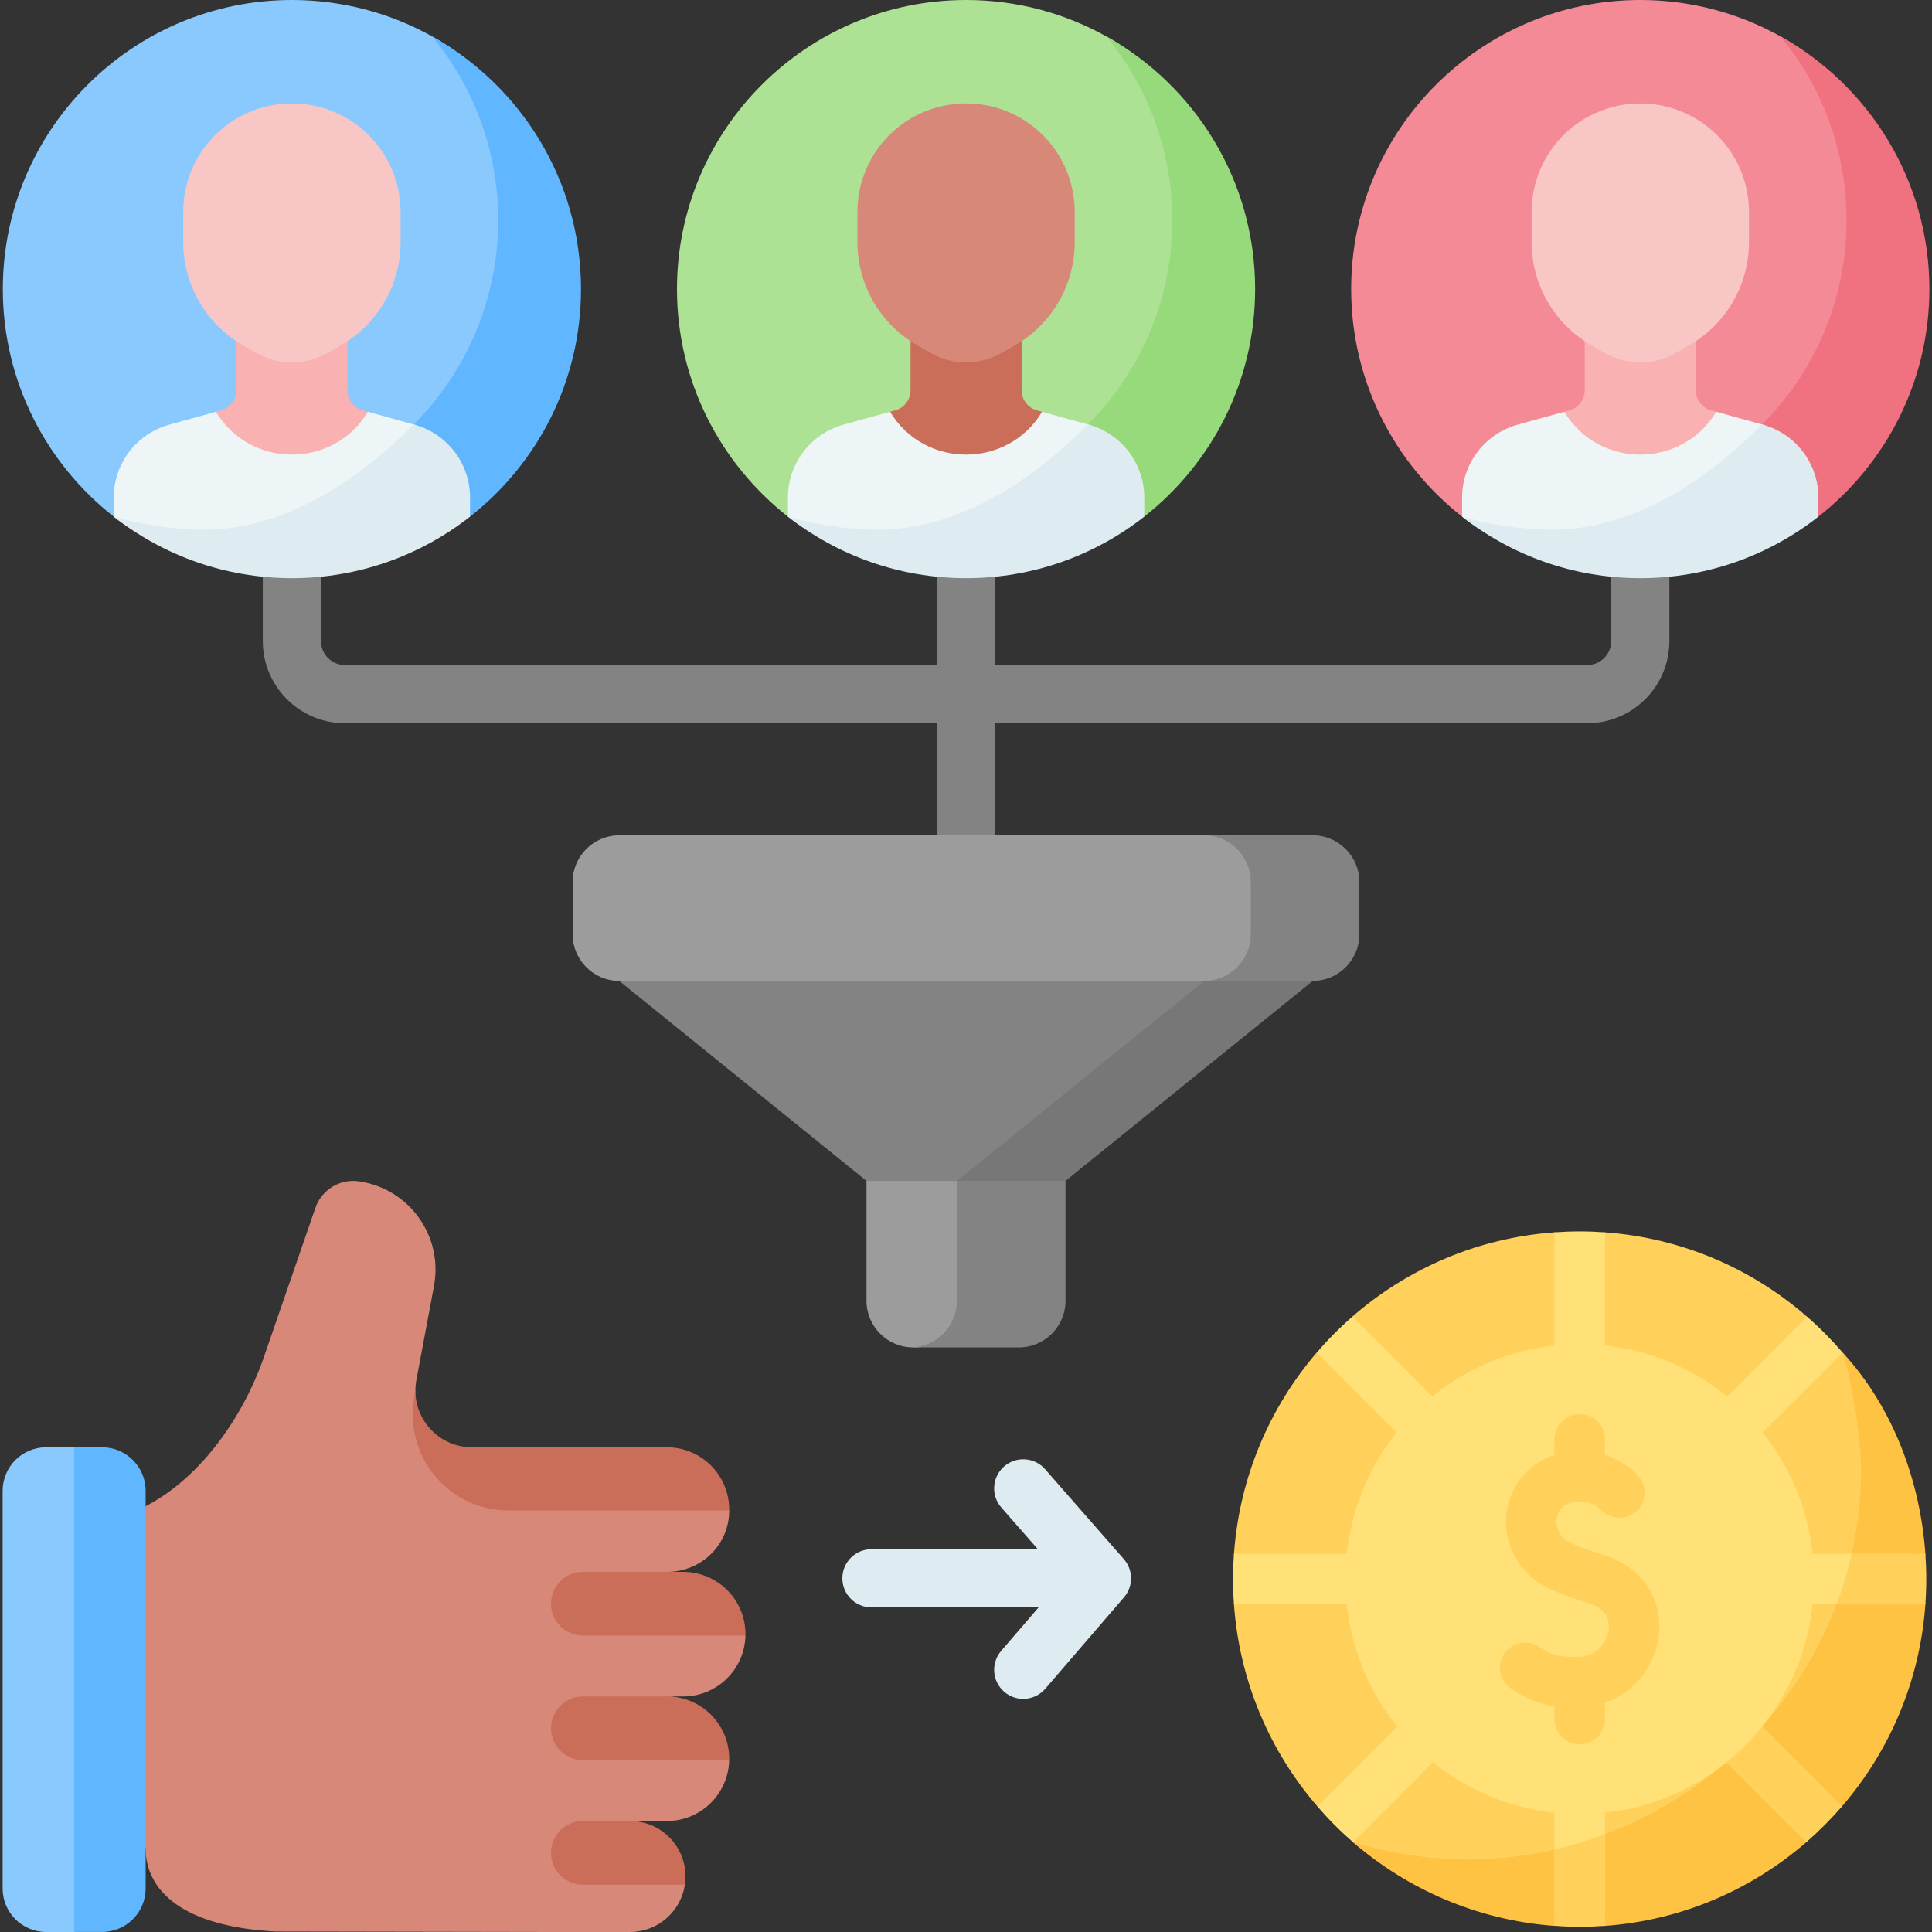
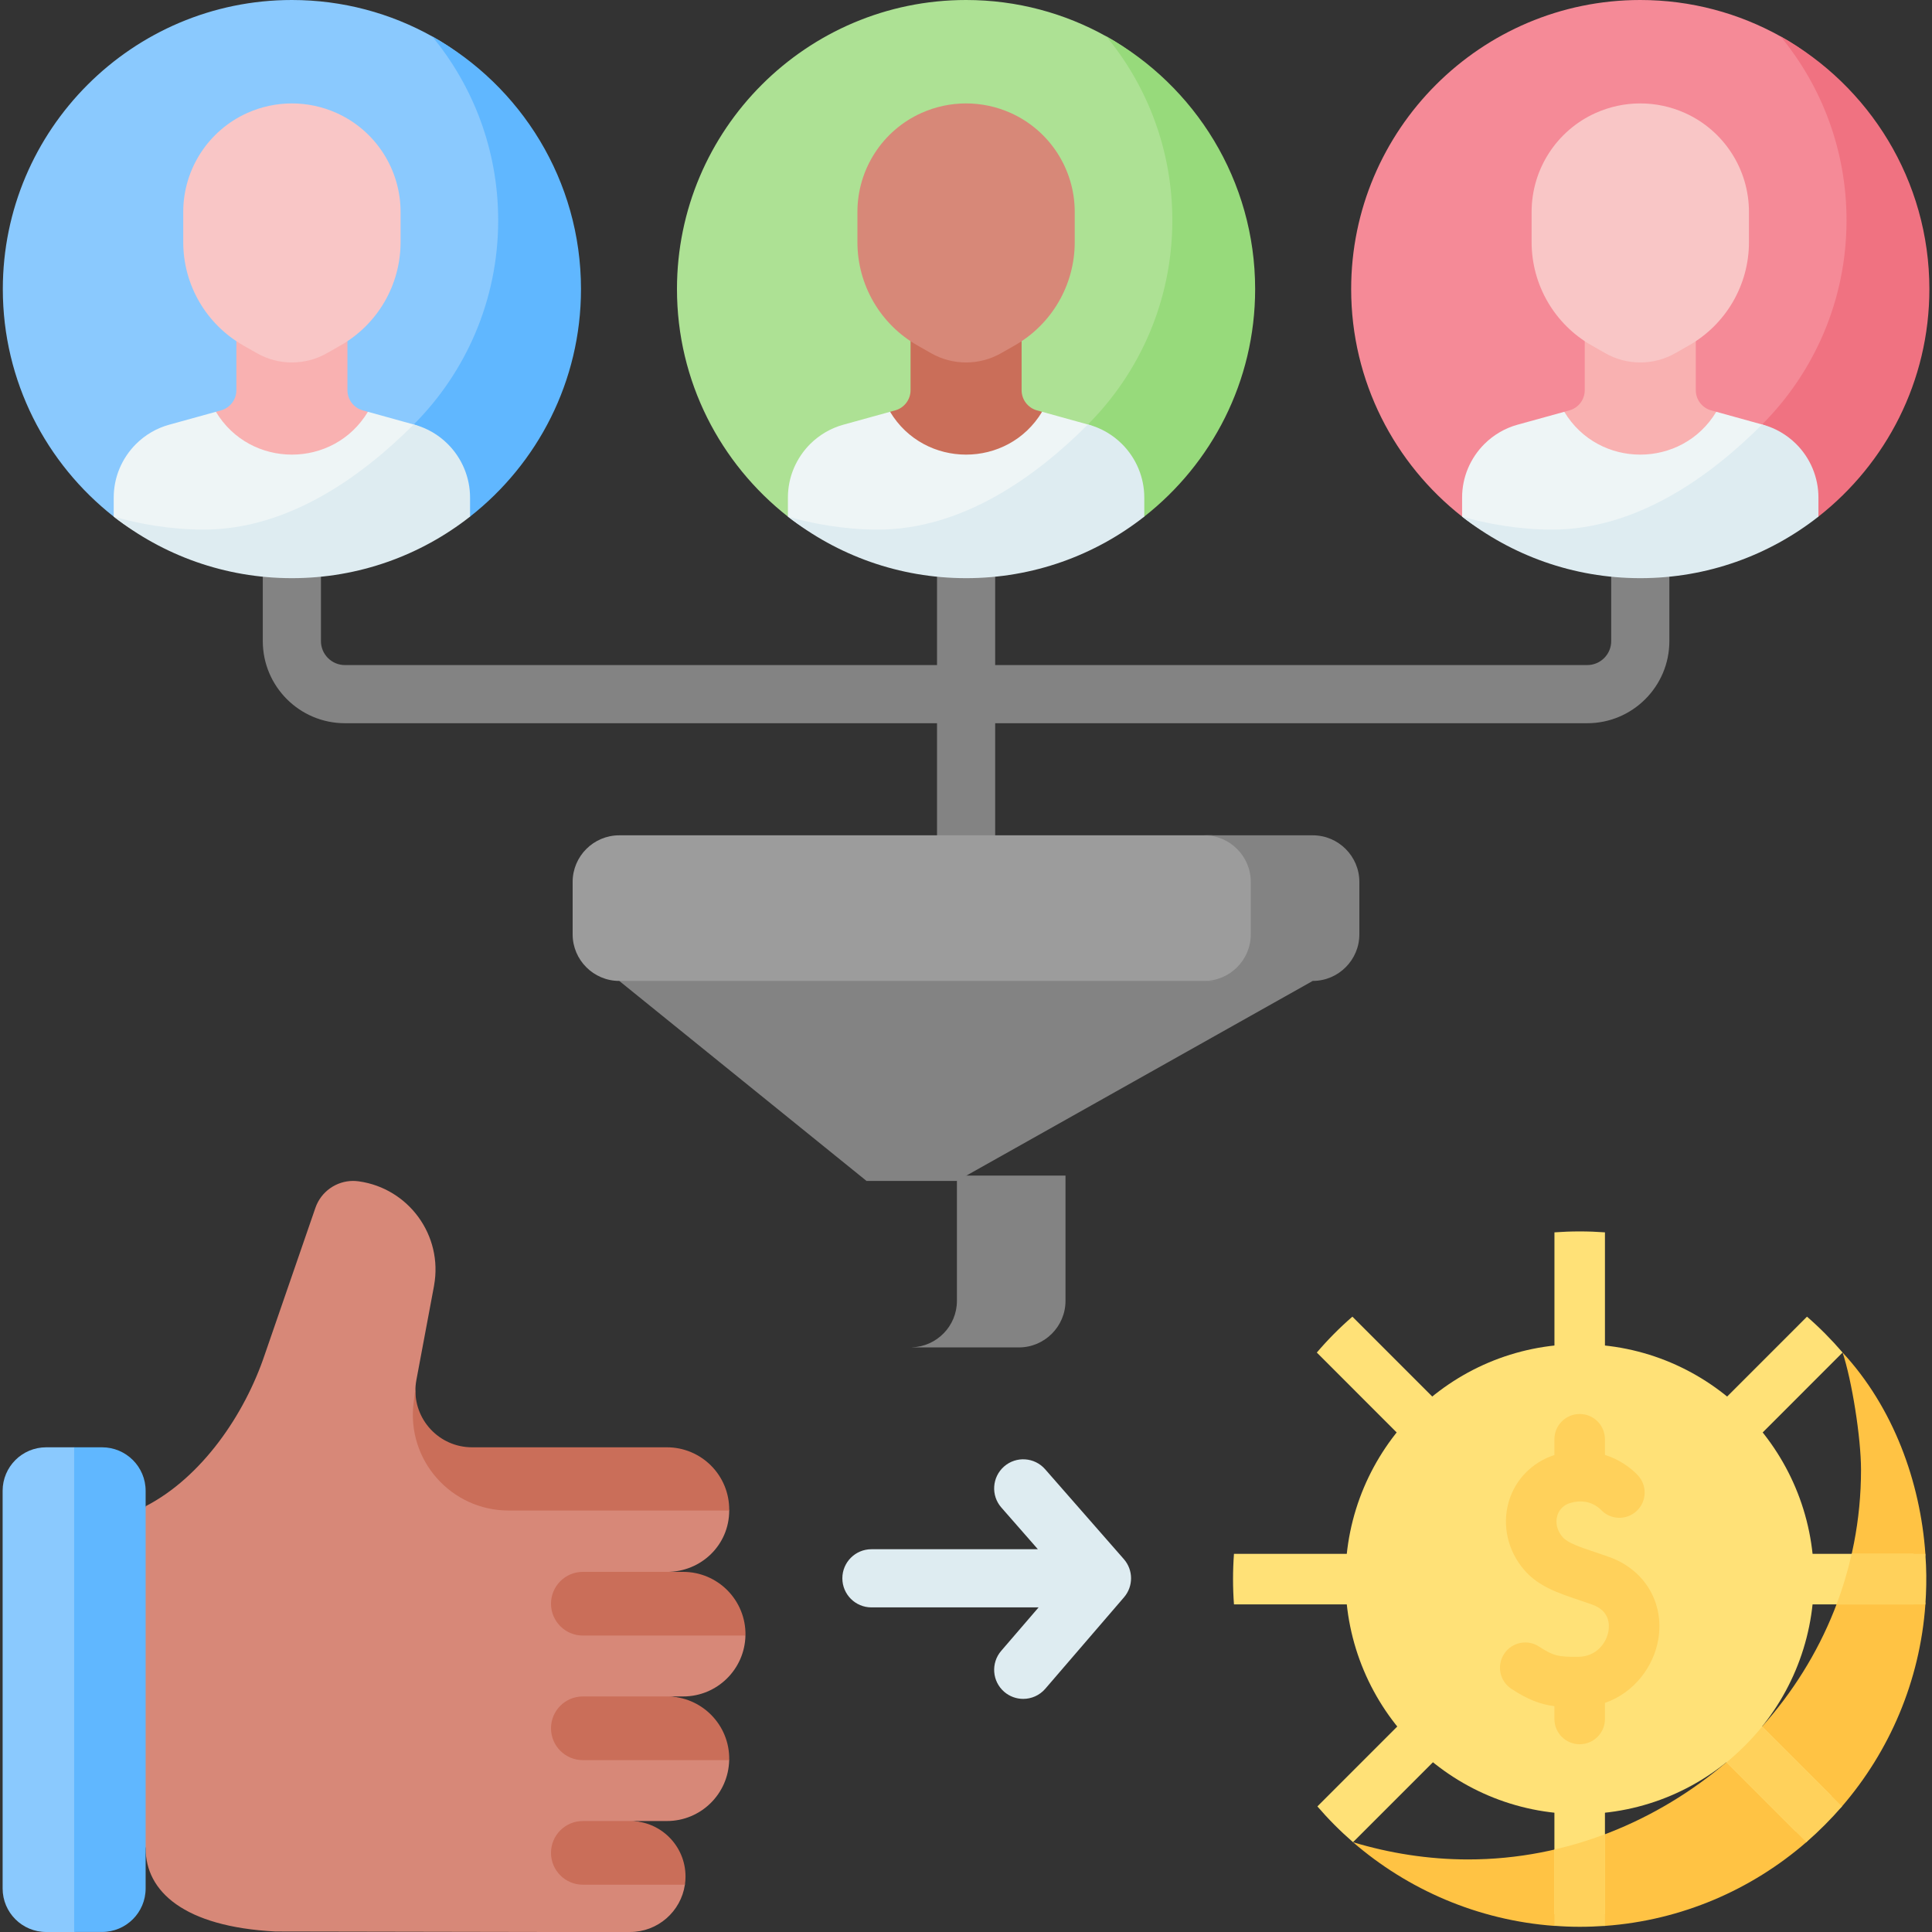
<svg xmlns="http://www.w3.org/2000/svg" width="50" height="50" viewBox="0 0 50 50" fill="none">
  <rect x="0" y="0" width="50" height="50" fill="#333333" stroke="none" />
  <g clip-path="url(#clip0_898_85119)">
    <path d="M42.451 14.211C42.035 14.211 41.698 14.548 41.698 14.964V16.592C41.698 16.934 41.42 17.212 41.077 17.212H25.755V13.264C25.755 12.848 25.418 12.511 25.002 12.511C24.586 12.511 24.25 12.848 24.25 13.264V17.212H8.927C8.584 17.212 8.306 16.934 8.306 16.592V14.931C8.306 14.515 7.969 14.178 7.553 14.178C7.137 14.178 6.801 14.515 6.801 14.931V16.592C6.801 17.764 7.754 18.717 8.927 18.717H24.25V22.431C24.25 22.847 24.586 23.184 25.002 23.184C25.418 23.184 25.755 22.847 25.755 22.431V18.717H41.077C42.25 18.717 43.203 17.764 43.203 16.592V14.964C43.203 14.548 42.867 14.211 42.451 14.211Z" fill="#838383" />
    <path d="M25.002 14.362C25.002 14.362 21.928 13.882 20.391 13.37C18.644 11.999 17.52 9.869 17.52 7.482C17.52 3.356 20.877 0 25.002 0C26.318 0 27.555 0.342 28.63 0.941C30.927 2.219 31.943 4.678 31.943 7.488C31.943 9.875 30.811 12.076 29.065 13.447C27.383 14.041 25.002 14.362 25.002 14.362Z" fill="#ADE194" />
    <path d="M29.613 13.37C31.36 11.999 32.483 9.869 32.483 7.482C32.483 4.672 30.927 2.219 28.63 0.94C29.698 2.234 30.34 3.893 30.34 5.701C30.34 9.833 26.991 13.183 22.858 13.183C22.357 13.183 27.932 13.964 29.613 13.37Z" fill="#97DA7B" />
    <path d="M26.968 10.657C26.727 12.34 23.47 12.596 23.035 10.657L23.167 10.621C23.402 10.556 23.565 10.342 23.565 10.098V7.488H26.439V10.098C26.439 10.342 26.602 10.556 26.837 10.621L26.968 10.657Z" fill="#CA6E59" />
    <path d="M29.367 12.728V13.221C28.096 14.219 26.618 14.544 24.879 14.544C23.14 14.544 21.662 14.368 20.391 13.37V12.878C20.391 12.616 20.443 12.36 20.542 12.124C20.642 11.887 20.787 11.67 20.972 11.486C21.21 11.251 21.504 11.08 21.827 10.991L23.035 10.657C23.923 12.135 26.081 12.135 26.969 10.657L28.155 10.986C28.479 11.075 28.65 11.375 28.888 11.611C29.26 11.978 29.367 12.205 29.367 12.728Z" fill="#EEF5F6" />
    <path d="M29.032 11.486C28.795 11.251 28.501 11.08 28.178 10.991L28.156 10.985L28.156 10.985C26.802 12.343 24.901 13.706 22.719 13.706C21.856 13.706 21.025 13.554 20.392 13.37C21.663 14.368 23.264 14.963 25.003 14.963C26.742 14.963 28.343 14.368 29.614 13.37V12.877C29.614 12.355 29.404 11.854 29.032 11.486Z" fill="#DEECF1" />
    <path d="M23.747 8.942L24.098 9.142C24.659 9.46 25.345 9.46 25.906 9.142L26.257 8.942C27.22 8.396 27.814 7.374 27.814 6.267V5.485C27.814 4.38 27.166 3.377 26.158 2.924C25.423 2.594 24.581 2.594 23.846 2.924C22.838 3.377 22.19 4.38 22.19 5.485V6.267C22.19 7.374 22.784 8.396 23.747 8.942Z" fill="#D78878" />
    <path d="M7.554 14.362C7.554 14.362 4.481 13.882 2.943 13.37C1.197 11.999 0.073 9.869 0.073 7.482C0.073 3.356 3.429 0 7.554 0C8.87 0 10.108 0.342 11.183 0.941C13.479 2.219 14.495 4.678 14.495 7.488C14.495 9.875 13.364 12.076 11.617 13.447C9.936 14.041 7.554 14.362 7.554 14.362Z" fill="#8AC9FE" />
    <path d="M12.165 13.37C13.912 11.999 15.036 9.869 15.036 7.482C15.036 4.672 13.479 2.219 11.183 0.94C12.251 2.234 12.893 3.893 12.893 5.701C12.893 9.833 9.543 13.183 5.411 13.183C4.909 13.183 10.484 13.964 12.165 13.37Z" fill="#60B7FF" />
    <path d="M9.521 10.657C9.279 12.34 6.023 12.596 5.588 10.657L5.719 10.621C5.954 10.556 6.117 10.342 6.117 10.098V7.488H8.992V10.098C8.992 10.342 9.154 10.556 9.39 10.621L9.521 10.657Z" fill="#F9B1B1" />
    <path d="M11.92 12.728V13.221C10.649 14.219 9.17 14.544 7.432 14.544C5.693 14.544 4.215 14.368 2.943 13.37V12.878C2.943 12.616 2.995 12.36 3.094 12.124C3.194 11.887 3.339 11.67 3.525 11.486C3.762 11.251 4.056 11.08 4.38 10.991L5.588 10.657C6.475 12.135 8.634 12.135 9.521 10.657L10.708 10.986C11.031 11.075 11.203 11.375 11.44 11.611C11.812 11.978 11.92 12.205 11.92 12.728Z" fill="#EEF5F6" />
    <path d="M11.583 11.486C11.346 11.251 11.052 11.08 10.729 10.991L10.707 10.985L10.707 10.985C9.353 12.343 7.452 13.706 5.27 13.706C4.406 13.706 3.576 13.554 2.943 13.37C4.214 14.368 5.815 14.963 7.554 14.963C9.292 14.963 10.893 14.368 12.165 13.37V12.877C12.165 12.355 11.955 11.854 11.583 11.486Z" fill="#DEECF1" />
    <path d="M6.3 8.942L6.651 9.142C7.211 9.46 7.898 9.46 8.458 9.142L8.809 8.942C9.772 8.396 10.367 7.374 10.367 6.267V5.485C10.367 4.38 9.718 3.377 8.71 2.924C7.975 2.594 7.134 2.594 6.399 2.924C5.391 3.377 4.742 4.38 4.742 5.485V6.267C4.742 7.374 5.337 8.396 6.3 8.942Z" fill="#F9C6C6" />
    <path d="M42.45 14.362C42.45 14.362 39.377 13.882 37.839 13.37C36.092 11.999 34.968 9.869 34.968 7.482C34.968 3.356 38.325 0 42.45 0C43.766 0 45.003 0.342 46.079 0.941C48.375 2.219 49.391 4.678 49.391 7.488C49.391 9.875 48.26 12.076 46.513 13.447C44.831 14.041 42.45 14.362 42.45 14.362Z" fill="#F58A97" />
    <path d="M47.061 13.37C48.808 11.999 49.932 9.869 49.932 7.482C49.932 4.672 48.375 2.219 46.079 0.94C47.147 2.234 47.788 3.893 47.788 5.701C47.788 9.833 44.439 13.183 40.307 13.183C39.805 13.183 45.38 13.964 47.061 13.37Z" fill="#F07281" />
    <path d="M44.417 10.657C44.175 12.34 40.919 12.596 40.484 10.657L40.615 10.621C40.85 10.556 41.013 10.342 41.013 10.098V7.488H43.887V10.098C43.887 10.342 44.05 10.556 44.285 10.621L44.417 10.657Z" fill="#F9B1B1" />
    <path d="M46.816 12.728V13.221C45.544 14.219 44.066 14.544 42.327 14.544C40.589 14.544 39.11 14.368 37.839 13.37V12.878C37.839 12.616 37.891 12.36 37.99 12.124C38.09 11.887 38.235 11.67 38.421 11.486C38.658 11.251 38.952 11.08 39.275 10.991L40.484 10.657C41.371 12.135 43.529 12.135 44.417 10.657L45.604 10.986C45.927 11.075 46.099 11.375 46.336 11.611C46.708 11.978 46.816 12.205 46.816 12.728Z" fill="#EEF5F6" />
    <path d="M46.48 11.486C46.242 11.251 45.948 11.08 45.625 10.991L45.604 10.985L45.604 10.985C44.249 12.343 42.349 13.706 40.166 13.706C39.303 13.706 38.473 13.554 37.839 13.37C39.11 14.368 40.711 14.963 42.45 14.963C44.189 14.963 45.79 14.368 47.061 13.37V12.877C47.061 12.355 46.852 11.854 46.48 11.486Z" fill="#DEECF1" />
    <path d="M41.196 8.942L41.547 9.142C42.107 9.46 42.794 9.46 43.354 9.142L43.705 8.942C44.668 8.396 45.263 7.374 45.263 6.267V5.485C45.263 4.38 44.614 3.377 43.606 2.924C42.871 2.594 42.03 2.594 41.295 2.924C40.286 3.377 39.638 4.38 39.638 5.485V6.267C39.638 7.374 40.233 8.396 41.196 8.942Z" fill="#F9C6C6" />
    <path d="M18.872 39.091C18.675 38.655 18.566 38.528 18.274 38.236C17.982 37.945 17.579 37.764 17.133 37.764L12.328 37.784C11.505 37.784 10.684 37.028 10.75 35.998C10.75 35.907 10.758 35.814 10.775 35.72L11.232 33.281C11.233 33.276 11.233 33.27 11.234 33.265C11.467 31.978 10.581 30.755 9.286 30.573C9.237 30.567 9.188 30.562 9.141 30.562C8.705 30.562 8.307 30.838 8.162 31.261L6.851 35.059C6.329 36.613 5.222 38.23 3.769 38.981L2.844 43.575L3.769 47.834C3.769 48.947 4.757 49.864 7.129 49.987L14.262 50H16.304C17.025 50 17.622 49.469 17.725 48.776C17.735 48.706 17.619 48.661 17.619 48.589C17.619 48.192 17.403 47.859 17.143 47.599C16.884 47.339 16.7 47.128 16.304 47.128H17.259C18.138 47.128 18.852 46.426 18.871 45.552C18.872 45.54 18.787 45.485 18.787 45.473C18.787 45.026 18.453 44.716 18.161 44.425C17.869 44.133 17.704 43.904 17.259 43.904H17.681C18.559 43.904 19.273 43.202 19.292 42.328C19.292 42.328 19.205 42.295 19.205 42.283C19.205 41.839 19.027 41.58 18.735 41.288C18.444 40.997 18.04 40.816 17.596 40.816L17.259 40.681C18.15 40.68 18.872 39.981 18.872 39.091Z" fill="#D78878" />
    <path d="M0.068 38.582C0.068 37.96 0.573 37.456 1.195 37.456H1.919L2.339 37.64C2.962 37.64 3.466 38.145 3.466 38.767L3.528 48.686C3.528 49.308 3.023 49.812 2.401 49.812L1.919 50H1.195C0.573 50 0.068 49.496 0.068 48.874L0.068 38.582Z" fill="#8AC9FE" />
    <path d="M3.769 48.873V38.582C3.769 37.96 3.264 37.456 2.641 37.456H1.919V49.999H2.641C3.264 49.999 3.769 49.495 3.769 48.873Z" fill="#60B7FF" />
    <path d="M17.681 40.68H15.084C14.629 40.68 14.26 41.049 14.26 41.504C14.26 41.959 14.629 42.328 15.084 42.328L19.293 42.328C19.292 42.328 19.293 42.328 19.293 42.328C19.302 41.869 19.12 41.452 18.821 41.153C18.529 40.861 18.126 40.68 17.681 40.68Z" fill="#CA6E59" />
    <path d="M17.259 43.904H15.084C14.629 43.904 14.26 44.272 14.26 44.727V44.728C14.26 45.183 14.629 45.552 15.084 45.552H18.871C18.872 45.552 18.872 45.552 18.872 45.552C18.882 45.091 18.699 44.675 18.4 44.376C18.108 44.084 17.705 43.904 17.259 43.904Z" fill="#CA6E59" />
    <path d="M18.871 39.092L18.872 39.091C18.878 38.637 18.697 38.225 18.4 37.928C18.108 37.637 17.705 37.456 17.259 37.456H12.218C11.36 37.456 10.7 36.73 10.754 35.899L10.703 36.314C10.522 37.79 11.675 39.092 13.163 39.092H18.871Z" fill="#CA6E59" />
    <path d="M16.305 47.128H15.084C14.629 47.128 14.26 47.496 14.26 47.952C14.26 48.407 14.629 48.776 15.084 48.776H17.725C17.736 48.706 17.741 48.636 17.741 48.564C17.741 48.167 17.58 47.808 17.32 47.548C17.061 47.288 16.701 47.128 16.305 47.128Z" fill="#CA6E59" />
    <path d="M29.085 40.35L27.047 38.023C26.773 37.711 26.298 37.679 25.985 37.953C25.673 38.227 25.641 38.703 25.915 39.015L26.86 40.094H22.552C22.137 40.094 21.8 40.431 21.8 40.846C21.8 41.262 22.137 41.599 22.552 41.599H26.879L25.911 42.724C25.64 43.039 25.675 43.514 25.99 43.785C26.132 43.907 26.307 43.967 26.481 43.967C26.692 43.967 26.903 43.878 27.052 43.705L29.09 41.337C29.334 41.053 29.332 40.632 29.085 40.35Z" fill="#DEECF1" />
-     <path d="M26.17 34.67L23.735 34.871H23.629C22.967 34.871 22.425 34.329 22.425 33.667V30.423H27.374V33.466C27.374 34.129 26.832 34.67 26.17 34.67Z" fill="#9C9C9C" />
    <path d="M24.765 30.424V33.667C24.765 34.318 24.242 34.851 23.595 34.869C23.606 34.87 23.617 34.871 23.629 34.871H26.371C27.033 34.871 27.575 34.329 27.575 33.667V30.424H24.765Z" fill="#838383" />
    <path d="M24.765 30.562H22.425L16.026 25.386L24.723 23.988L33.974 25.386L24.765 30.562Z" fill="#838383" />
-     <path d="M31.606 25.029L24.765 30.562H27.575L33.974 25.386L31.606 25.029Z" fill="#777777" />
    <path d="M33.775 25.186L31.367 25.386H16.024C15.362 25.386 14.82 24.844 14.82 24.182V22.822C14.82 22.16 15.362 21.618 16.024 21.618H31.367L33.976 21.819C34.638 21.819 34.979 22.16 34.979 22.822V23.982C34.979 24.644 34.437 25.186 33.775 25.186Z" fill="#9C9C9C" />
    <path d="M33.976 21.618H31.166C31.828 21.618 32.37 22.16 32.37 22.822V24.182C32.37 24.844 31.828 25.386 31.166 25.386H33.976C34.638 25.386 35.18 24.844 35.18 24.182V22.822C35.18 22.16 34.638 21.618 33.976 21.618Z" fill="#838383" />
-     <path d="M49.221 40.868C49.221 45.837 45.836 48.829 40.882 48.829C38.639 48.829 36.589 49.04 35.016 47.676C35.016 47.159 34.656 46.948 34.094 46.75C32.867 45.327 32.077 43.514 31.935 41.522C31.919 41.306 32.262 41.088 32.262 40.868C32.262 40.648 31.919 40.43 31.935 40.214C32.077 38.23 32.86 36.424 34.078 35.003C34.656 34.871 34.925 34.666 34.999 34.074C36.42 32.835 38.234 32.037 40.228 31.893C40.444 31.878 40.662 32.286 40.882 32.286C41.102 32.286 41.32 31.878 41.536 31.893C43.53 32.038 45.344 32.835 46.765 34.075C46.837 34.787 47.22 35.003 47.686 35.003C49.036 36.578 49.221 38.627 49.221 40.868Z" fill="#FFD15B" />
    <path d="M47.686 35.003C47.925 35.72 48.163 37.207 48.163 38.038C48.163 40.64 47.159 42.943 45.603 44.682C45.295 45.027 45.034 45.305 44.679 45.608C42.903 47.121 40.569 48.122 37.996 48.122C36.964 48.122 35.956 47.96 35.016 47.676C36.433 48.902 38.245 49.697 40.228 49.842C40.444 49.858 40.662 49.434 40.882 49.434C41.102 49.434 41.32 49.858 41.536 49.842C43.522 49.699 45.329 48.906 46.747 47.676C46.891 47.551 46.808 47.082 46.944 46.948C47.119 46.776 47.51 46.936 47.67 46.75C48.897 45.327 49.687 43.514 49.829 41.522C49.845 41.306 49.48 41.087 49.48 40.868C49.48 40.651 49.845 40.433 49.829 40.214C49.698 38.349 49.002 36.427 47.686 35.003Z" fill="#FFC344" />
    <path d="M49.523 41.521H42.444L47.398 46.477C47.112 46.807 46.804 47.117 46.474 47.403L41.536 42.464V49.54C41.32 49.556 41.102 49.564 40.882 49.564C40.663 49.564 40.445 49.556 40.228 49.54V42.463L35.016 47.676C34.687 47.39 34.379 47.081 34.094 46.75L39.32 41.521H31.935C31.919 41.305 31.911 41.087 31.911 40.867C31.911 40.648 31.919 40.43 31.935 40.214H39.287L34.079 35.004C34.362 34.672 34.67 34.361 35 34.075L40.229 39.305V31.893C40.445 31.877 40.663 31.869 40.883 31.869C41.102 31.869 41.32 31.877 41.536 31.893V39.305L46.765 34.075C47.094 34.361 47.402 34.672 47.686 35.003L42.477 40.214H49.524C49.539 40.43 49.538 40.648 49.538 40.867C49.538 41.087 49.539 41.305 49.523 41.521Z" fill="#FFE177" />
    <path d="M49.845 40.508C49.841 40.41 49.835 40.312 49.828 40.214H47.922C47.82 40.663 47.689 41.1 47.529 41.522H49.829C49.852 41.184 49.86 40.846 49.845 40.508Z" fill="#FFD15B" />
    <path d="M45.604 44.682C45.295 45.026 45.035 45.305 44.68 45.608L46.748 47.676C47.077 47.389 47.385 47.08 47.671 46.75L45.604 44.682Z" fill="#FFD15B" />
    <path d="M41.537 47.47C41.114 47.63 40.677 47.763 40.229 47.866V49.839C40.663 49.875 41.102 49.872 41.537 49.842V47.47Z" fill="#FFD15B" />
    <path d="M40.882 46.948C44.23 46.948 46.944 44.226 46.944 40.867C46.944 37.509 44.23 34.787 40.882 34.787C37.534 34.787 34.82 37.509 34.82 40.867C34.82 44.226 37.534 46.948 40.882 46.948Z" fill="#FFE177" />
    <path d="M41.639 40.292C41.514 40.248 41.394 40.207 41.279 40.169C40.884 40.036 40.571 39.931 40.44 39.78C40.298 39.616 40.248 39.416 40.302 39.23C40.329 39.135 40.409 38.966 40.64 38.897C41.101 38.758 41.382 39.021 41.434 39.075C41.681 39.338 42.095 39.35 42.358 39.103C42.621 38.855 42.633 38.441 42.386 38.179C42.19 37.97 41.896 37.768 41.536 37.652V37.248C41.536 36.887 41.243 36.594 40.882 36.594C40.521 36.594 40.228 36.887 40.228 37.248V37.656C39.653 37.842 39.212 38.291 39.046 38.866C38.869 39.476 39.02 40.138 39.451 40.635C39.816 41.058 40.325 41.228 40.864 41.409C40.971 41.445 41.084 41.483 41.202 41.525C41.646 41.682 41.658 42.022 41.627 42.211C41.573 42.53 41.305 42.875 40.845 42.878C40.339 42.881 40.208 42.86 39.832 42.614C39.53 42.416 39.125 42.5 38.927 42.802C38.728 43.104 38.813 43.509 39.115 43.707C39.538 43.985 39.856 44.107 40.228 44.156V44.487C40.228 44.848 40.521 45.141 40.882 45.141C41.243 45.141 41.536 44.848 41.536 44.487V44.071C42.308 43.804 42.801 43.112 42.916 42.428C43.076 41.478 42.563 40.62 41.639 40.292Z" fill="#FFD15B" />
  </g>
  <defs>
    <clipPath id="clip0_898_85119">
      <rect width="50" height="50" fill="white" />
    </clipPath>
  </defs>
</svg>